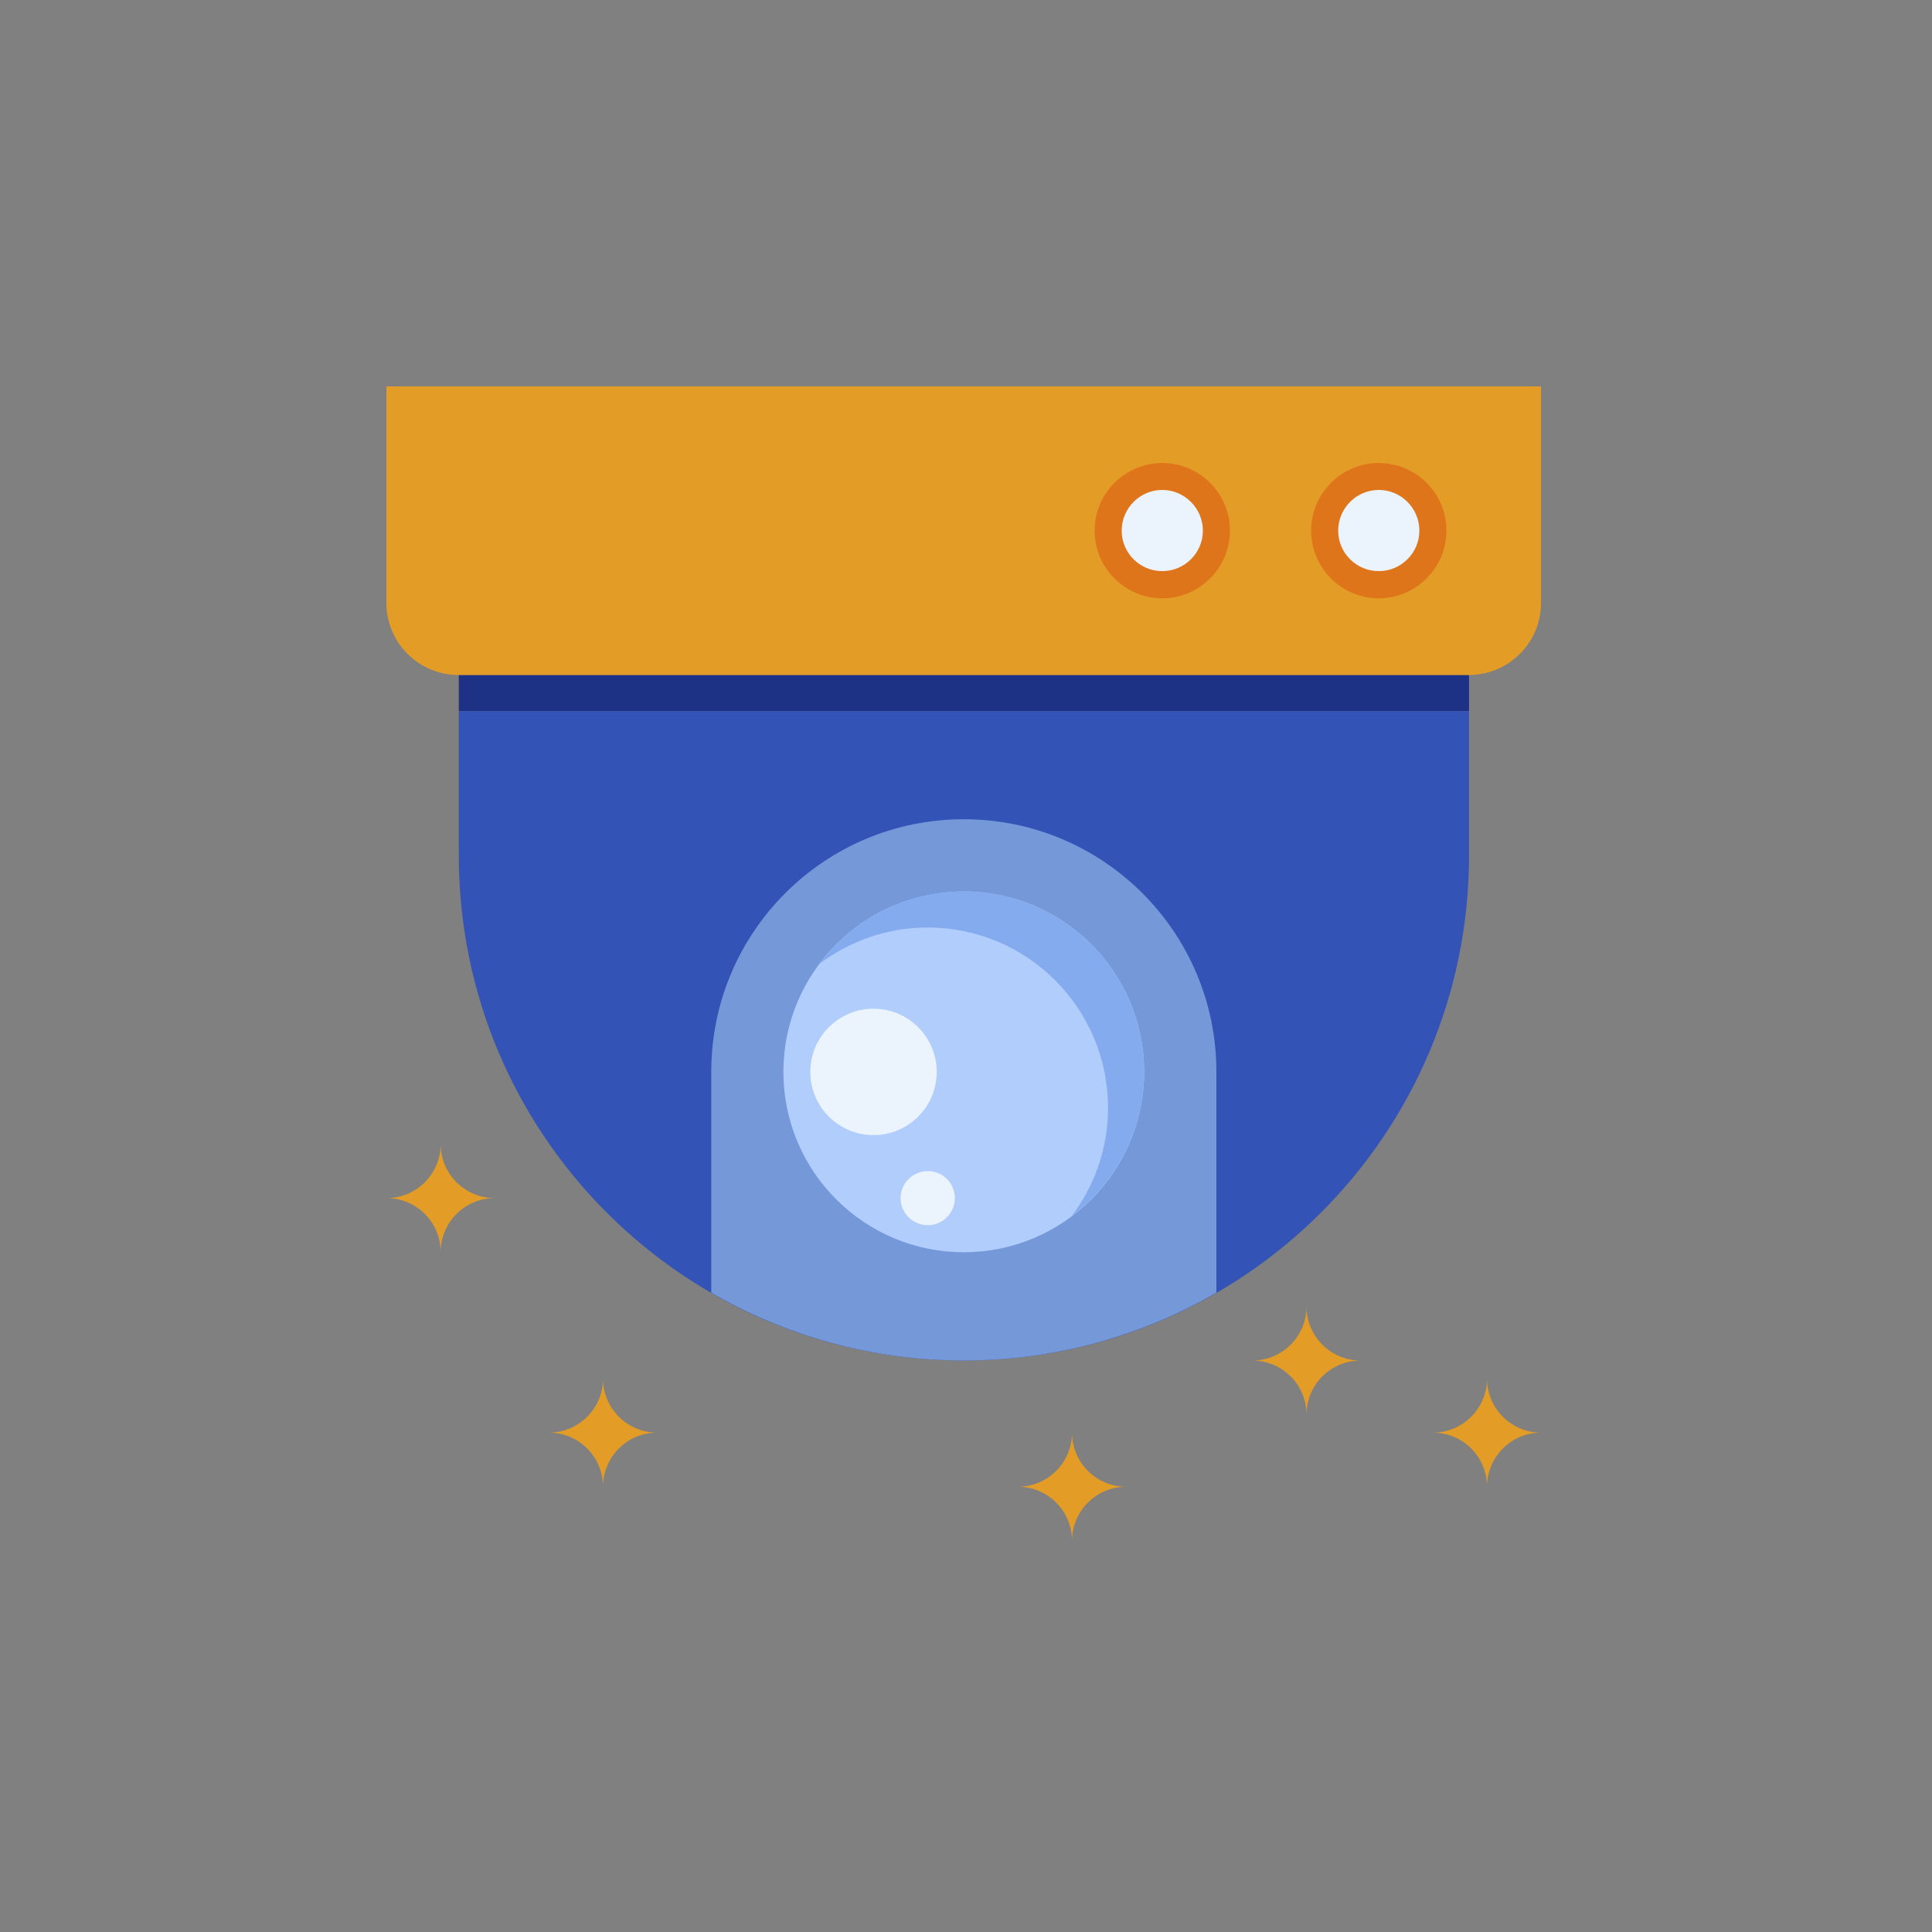
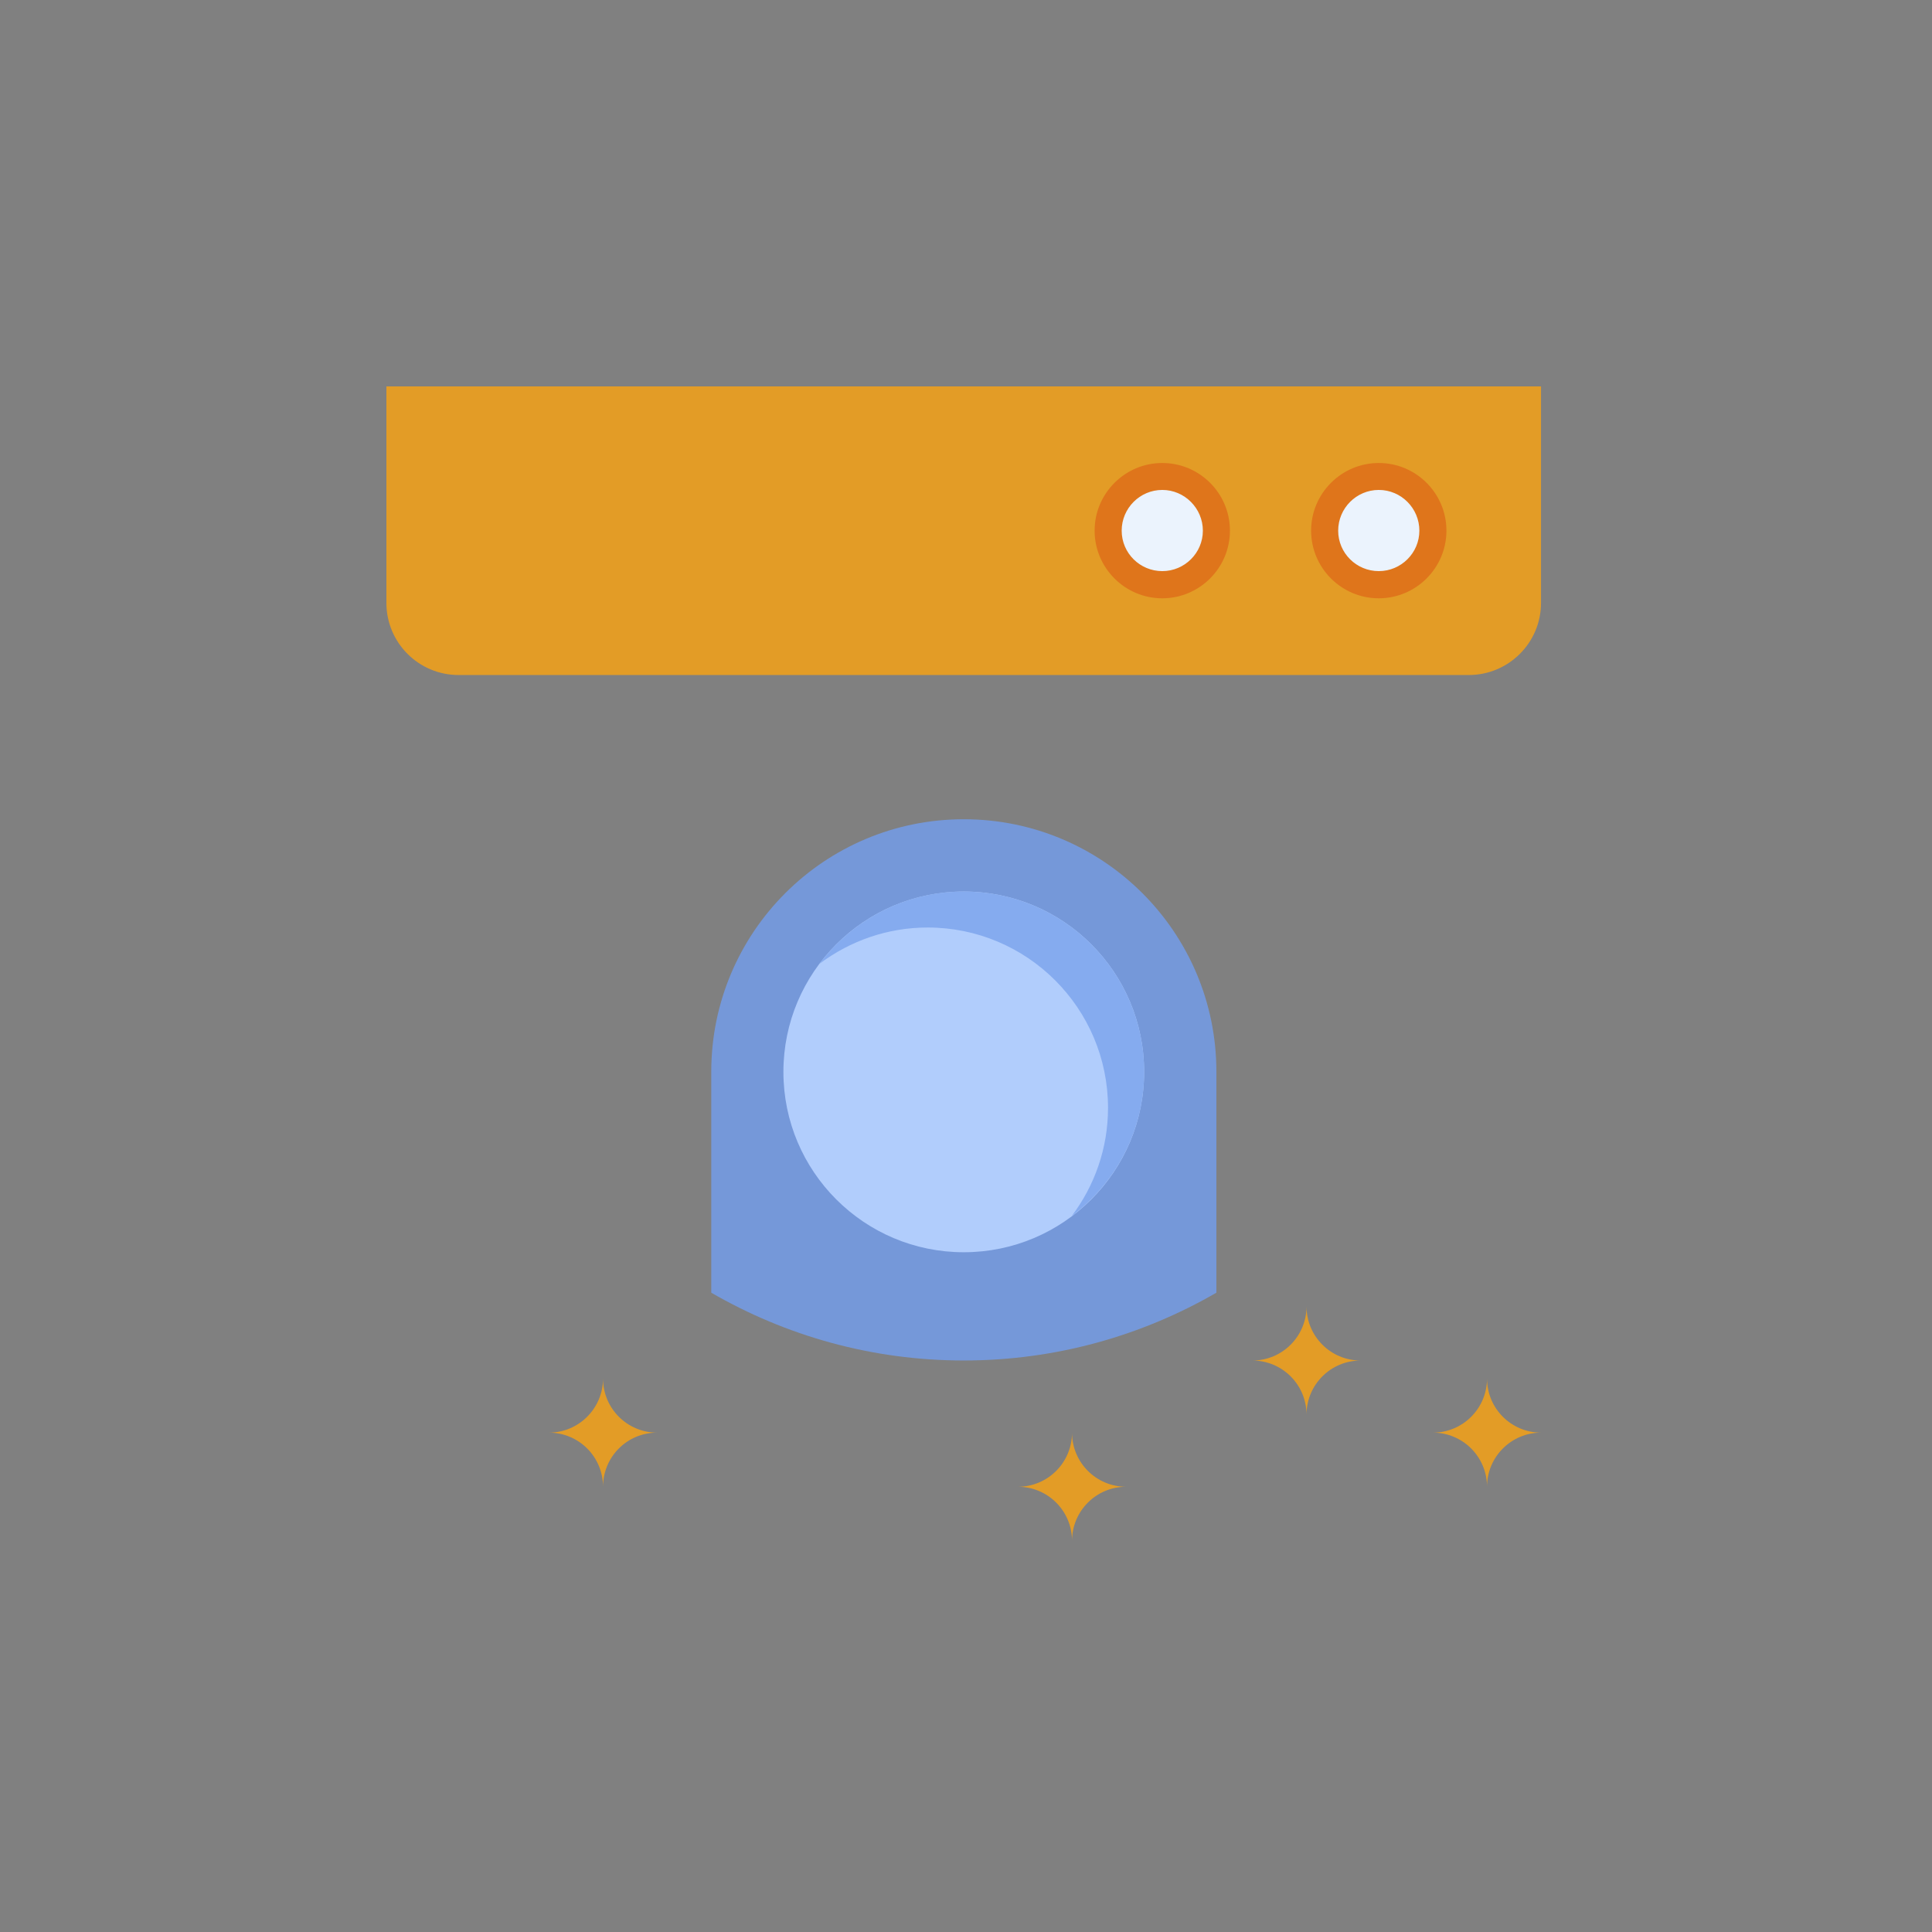
<svg xmlns="http://www.w3.org/2000/svg" width="100" height="100" viewBox="0 0 100 100" fill="none">
  <rect x="0" y="0" width="100" height="100" fill="#808080" stroke="none" />
-   <path d="M76.037 34.932H23.747V36.809H76.037V34.932Z" fill="#1D3285" />
-   <path d="M49.885 70.419C35.443 70.419 23.747 58.709 23.747 44.275V36.809H76.037V44.275C76.037 58.709 64.333 70.419 49.892 70.419H49.885Z" fill="#3353B6" />
  <path d="M49.884 42.404C42.663 42.404 36.815 48.259 36.815 55.473V66.91C40.667 69.137 45.122 70.419 49.884 70.419C54.647 70.419 59.108 69.137 62.96 66.91V55.473C62.96 48.252 57.105 42.404 49.884 42.404Z" fill="#7598D9" />
  <path d="M59.221 55.48C59.221 60.635 55.039 64.816 49.885 64.816C44.73 64.816 40.549 60.635 40.549 55.48C40.549 50.326 44.73 46.145 49.885 46.145C55.039 46.145 59.221 50.319 59.221 55.48Z" fill="#B1CDFC" />
  <path d="M59.221 55.48C59.221 50.326 55.039 46.145 49.885 46.145C46.831 46.145 44.128 47.615 42.419 49.884C43.981 48.715 45.914 48.008 48.015 48.008C53.17 48.008 57.351 52.189 57.351 57.343C57.351 59.444 56.65 61.377 55.474 62.939C57.743 61.237 59.221 58.534 59.221 55.473V55.48Z" fill="#85ABEF" />
-   <path d="M45.213 58.752C47.019 58.752 48.484 57.288 48.484 55.482C48.484 53.675 47.019 52.211 45.213 52.211C43.407 52.211 41.942 53.675 41.942 55.482C41.942 57.288 43.407 58.752 45.213 58.752Z" fill="#EBF3FD" />
-   <path d="M49.423 62.016C49.423 62.786 48.792 63.417 48.022 63.417C47.252 63.417 46.614 62.786 46.614 62.016C46.614 61.246 47.245 60.615 48.022 60.615C48.799 60.615 49.423 61.239 49.423 62.016Z" fill="#EBF3FD" />
  <path d="M76.029 34.939H23.74C21.667 34.939 20 33.265 20 31.206V20H79.763V31.206C79.763 33.265 78.089 34.939 76.022 34.939H76.029Z" fill="#E39C26" />
  <path d="M74.166 27.465C74.166 29.013 72.913 30.267 71.365 30.267C69.817 30.267 68.564 29.013 68.564 27.465C68.564 25.918 69.817 24.664 71.365 24.664C72.913 24.664 74.166 25.918 74.166 27.465Z" fill="#EBF3FD" />
  <path d="M71.365 30.968C69.432 30.968 67.863 29.393 67.863 27.467C67.863 25.541 69.432 23.965 71.365 23.965C73.298 23.965 74.867 25.534 74.867 27.467C74.867 29.4 73.291 30.968 71.365 30.968ZM71.365 25.359C70.21 25.359 69.264 26.304 69.264 27.467C69.264 28.629 70.21 29.561 71.365 29.561C72.521 29.561 73.466 28.622 73.466 27.467C73.466 26.311 72.528 25.359 71.365 25.359Z" fill="#DF751B" />
  <path d="M62.96 27.465C62.96 29.013 61.707 30.267 60.159 30.267C58.611 30.267 57.357 29.013 57.357 27.465C57.357 25.918 58.611 24.664 60.159 24.664C61.707 24.664 62.96 25.918 62.96 27.465Z" fill="#EBF3FD" />
  <path d="M60.159 30.968C58.226 30.968 56.657 29.393 56.657 27.467C56.657 25.541 58.226 23.965 60.159 23.965C62.092 23.965 63.661 25.534 63.661 27.467C63.661 29.4 62.085 30.968 60.159 30.968ZM60.159 25.359C59.004 25.359 58.058 26.304 58.058 27.467C58.058 28.629 59.004 29.561 60.159 29.561C61.315 29.561 62.26 28.622 62.26 27.467C62.26 26.311 61.315 25.359 60.159 25.359Z" fill="#DF751B" />
  <path d="M74.166 74.153C75.714 74.153 76.968 75.407 76.968 76.954C76.968 75.407 78.221 74.153 79.769 74.153C78.221 74.153 76.968 72.899 76.968 71.352C76.968 72.899 75.714 74.153 74.166 74.153Z" fill="#E39C26" />
  <path d="M64.823 70.421C66.371 70.421 67.625 71.674 67.625 73.222C67.625 71.674 68.878 70.421 70.426 70.421C68.878 70.421 67.625 69.167 67.625 67.619C67.625 69.167 66.371 70.421 64.823 70.421Z" fill="#E39C26" />
  <path d="M52.687 76.954C54.234 76.954 55.488 78.207 55.488 79.755C55.488 78.207 56.742 76.954 58.289 76.954C56.742 76.954 55.488 75.7 55.488 74.152C55.488 75.7 54.234 76.954 52.687 76.954Z" fill="#E39C26" />
-   <path d="M20.007 62.014C21.555 62.014 22.808 63.261 22.808 64.816C22.808 63.268 24.062 62.014 25.61 62.014C24.062 62.014 22.808 60.761 22.808 59.213C22.808 60.761 21.562 62.014 20.007 62.014Z" fill="#E39C26" />
  <path d="M28.411 74.153C29.959 74.153 31.213 75.407 31.213 76.954C31.213 75.407 32.459 74.153 34.014 74.153C32.466 74.153 31.213 72.899 31.213 71.352C31.213 72.899 29.952 74.153 28.411 74.153Z" fill="#E39C26" />
</svg>